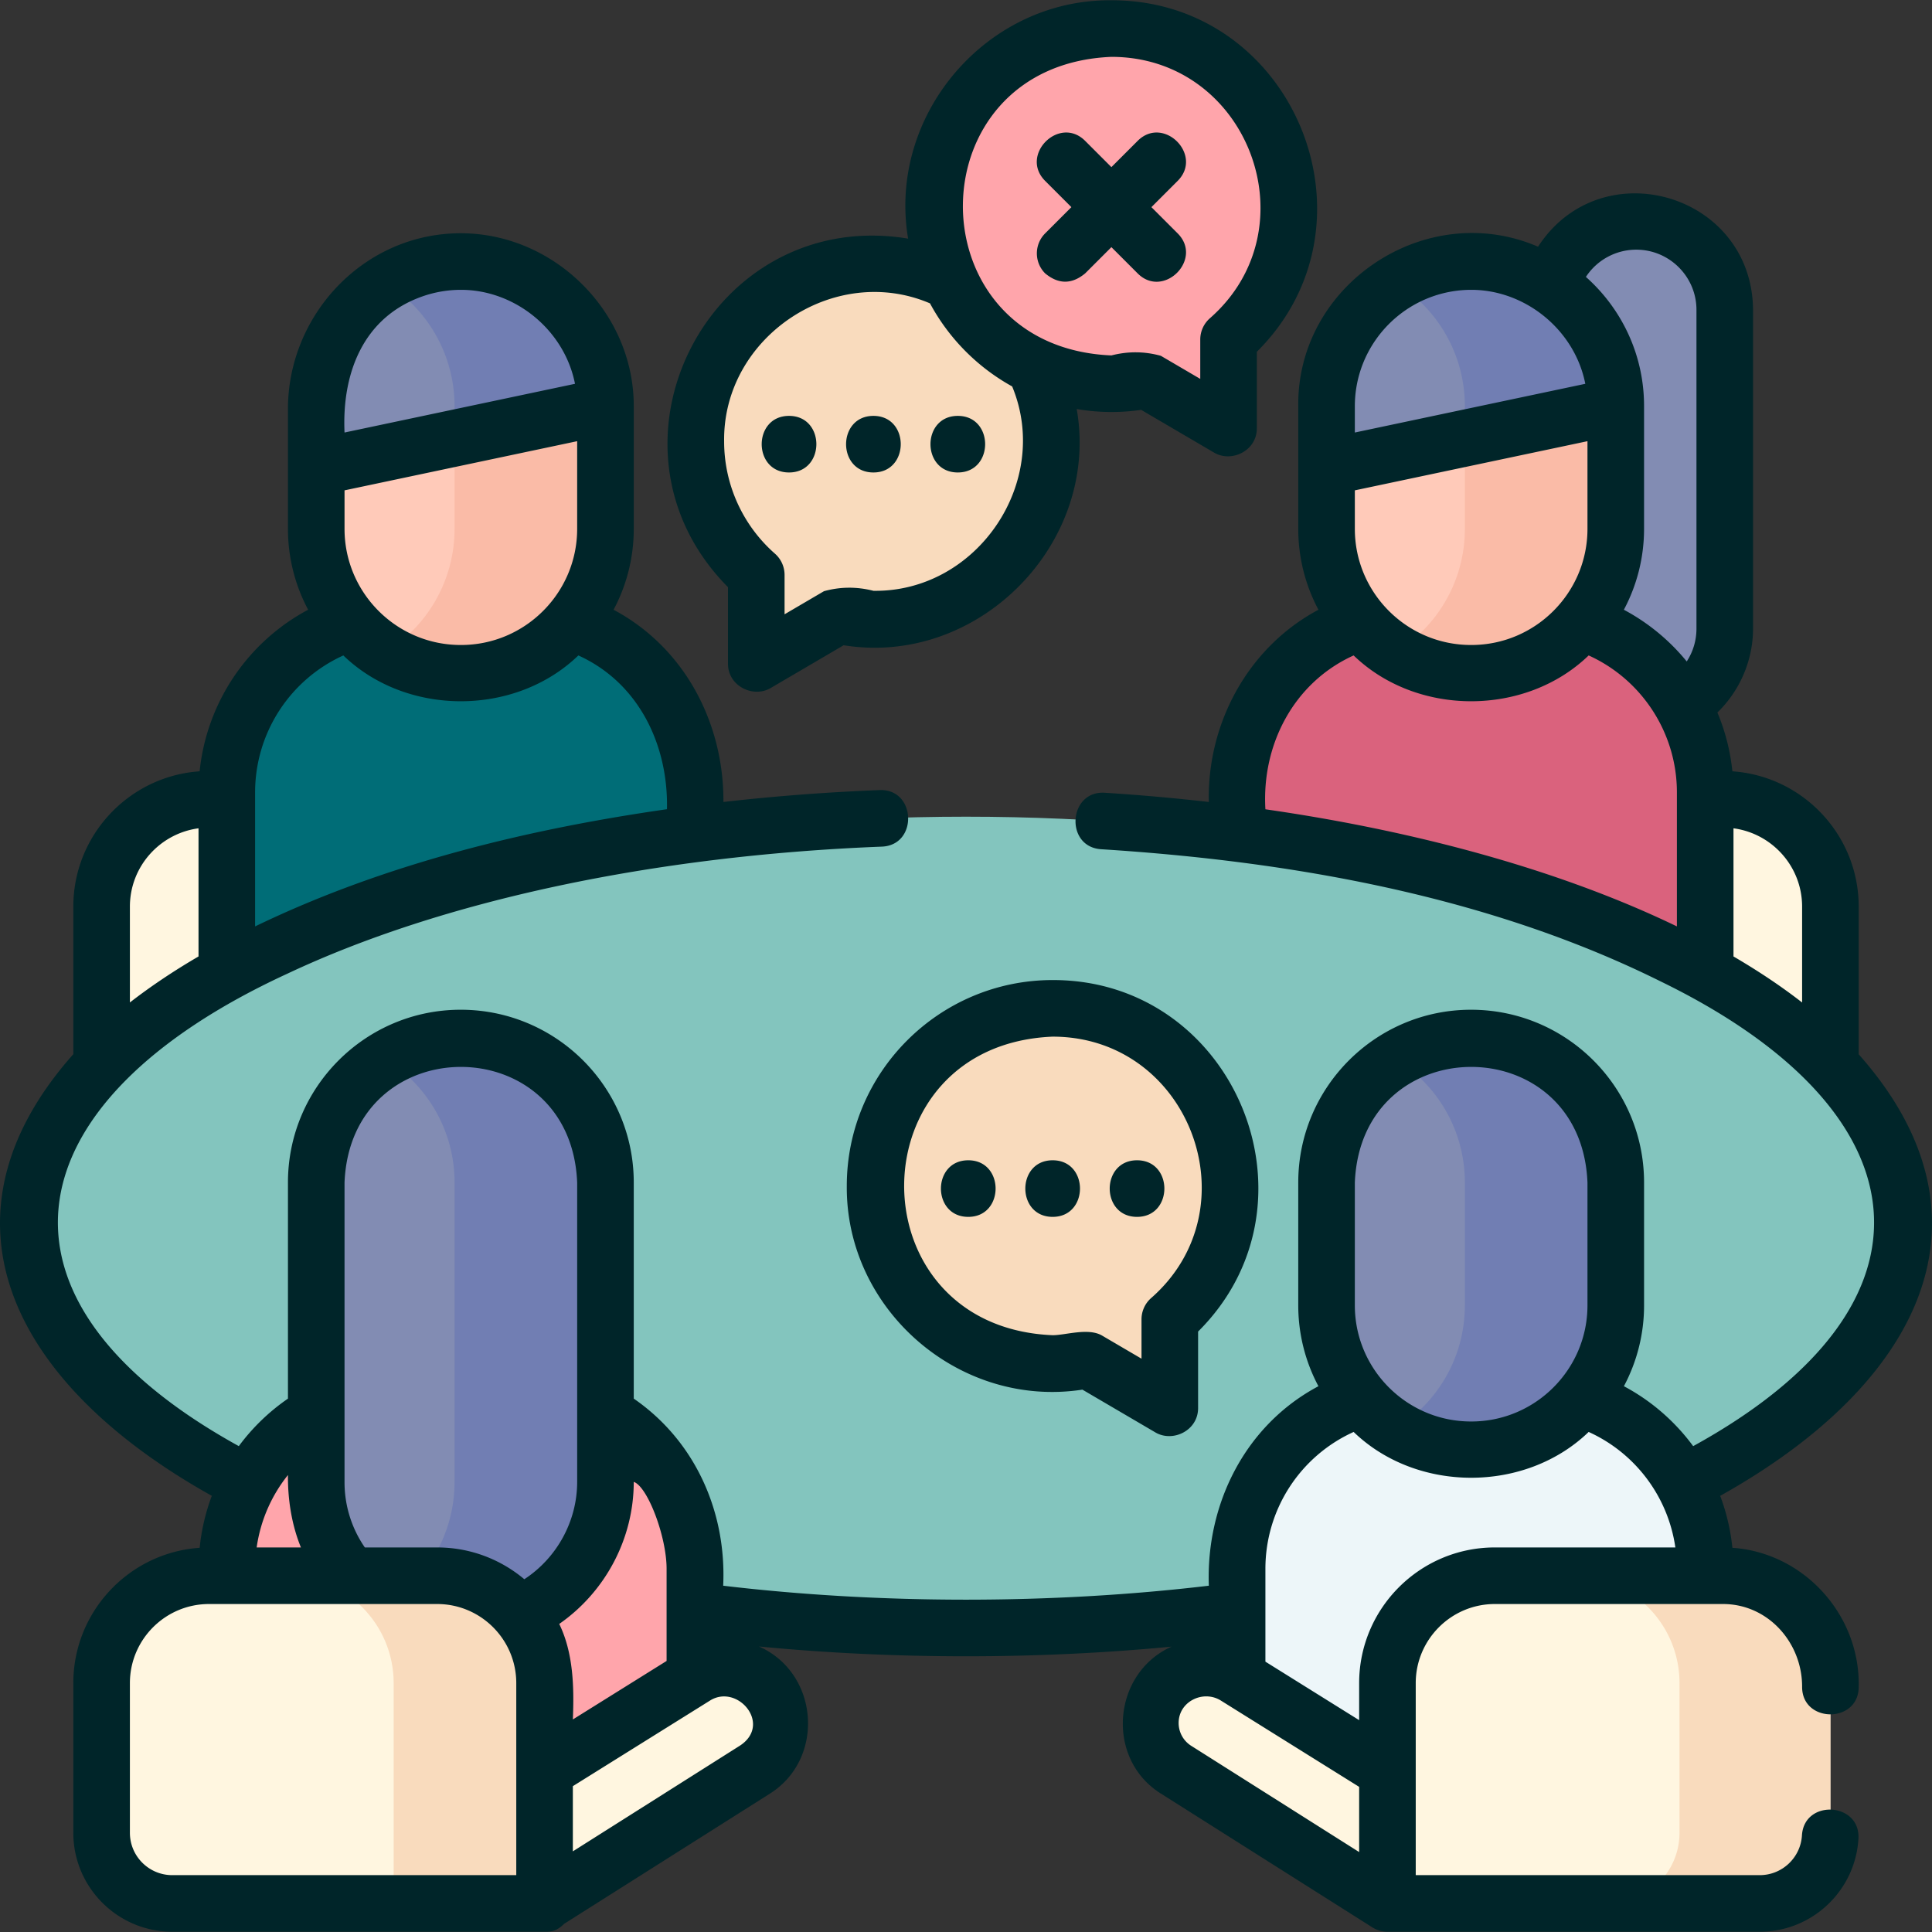
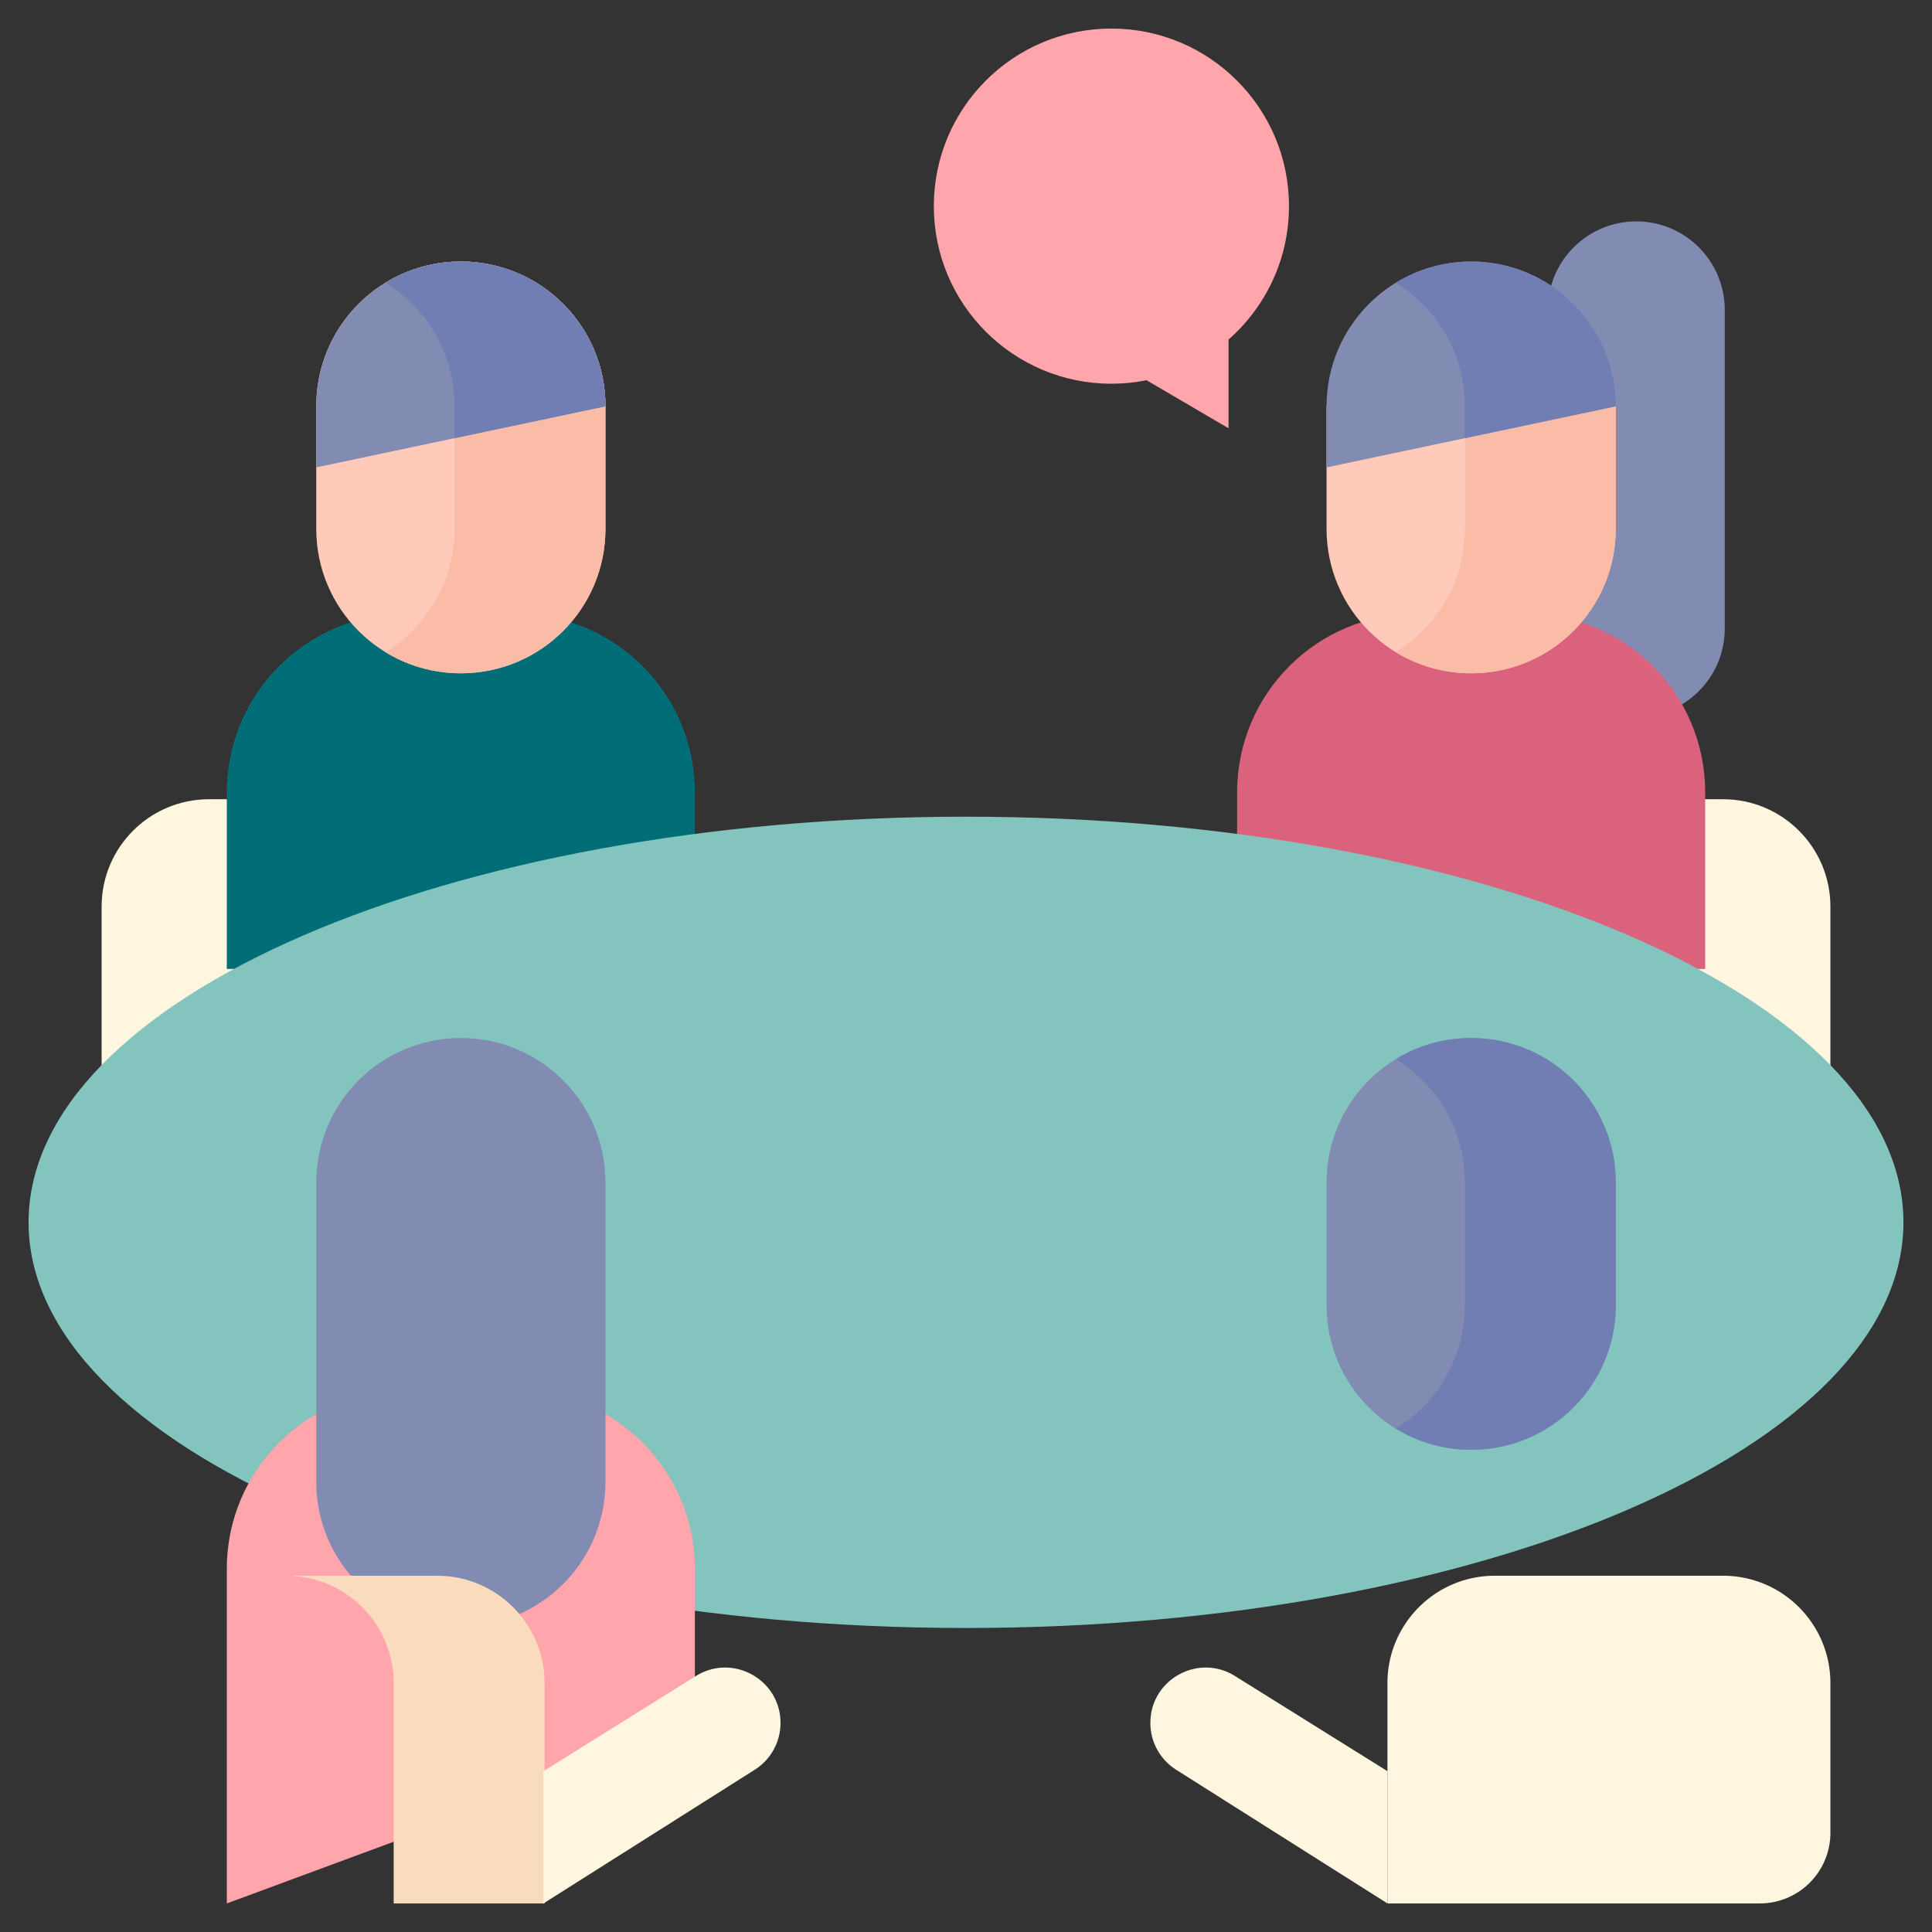
<svg xmlns="http://www.w3.org/2000/svg" xmlns:xlink="http://www.w3.org/1999/xlink" fill="none" viewBox="0 0 512 512">
  <rect x="0" y="0" width="512" height="512" fill="#333333" stroke="none" />
  <g clip-path="url(#A)">
    <g fill="#fff6e0">
      <path d="M144.315 291.165H26.927v-50.9c0-15.718 12.741-28.459 28.459-28.459h60.471c15.718 0 28.459 12.741 28.459 28.459v50.9h-.001zm340.76 0H367.687v-50.9c0-15.718 12.741-28.459 28.459-28.459h60.471c15.717 0 28.459 12.741 28.459 28.459v50.9h-.001z" />
    </g>
    <path d="M184.152 256.785H60.107v-46.824c0-26.12 21.175-47.294 47.295-47.294h29.455c26.121 0 47.295 21.175 47.295 47.294v46.824z" fill="#006d77" />
    <path d="M122.171 178.428h-.083c-21.142 0-38.281-17.139-38.281-38.281v-32.556c0-21.142 17.139-38.281 38.281-38.281h.083c21.142 0 38.281 17.139 38.281 38.281v32.556c0 21.142-17.139 38.281-38.281 38.281z" fill="#ffcab9" />
    <path d="M122.171 69.31h-.083c-7.311 0-14.142 2.051-19.952 5.607 10.992 6.727 18.328 18.843 18.328 32.673v32.556c0 13.831-7.336 25.946-18.328 32.673 5.81 3.556 12.641 5.607 19.952 5.607h.083c21.142 0 38.281-17.139 38.281-38.281v-32.556c0-21.14-17.139-38.279-38.281-38.279z" fill="#fabba7" />
    <use xlink:href="#B" fill="#828cb3" />
    <path d="M120.464 107.671v8.45l39.988-8.45c0-21.187-17.157-38.361-38.322-38.361-7.328 0-14.173 2.061-19.994 5.632 10.992 6.743 18.328 18.878 18.328 32.729z" fill="#717eb3" />
    <path d="M433.628 190.027c-12.95 0-23.449-10.499-23.449-23.45V82.119c0-12.95 10.499-23.449 23.449-23.449s23.45 10.499 23.45 23.449v84.459c0 12.951-10.499 23.449-23.45 23.449z" fill="#828cb3" />
    <path d="M451.894 256.785H327.849v-46.824c0-26.12 21.175-47.294 47.294-47.294h29.455c26.121 0 47.295 21.175 47.295 47.294v46.824h.001z" fill="#da627d" />
    <path d="M428.194 107.591v32.556c0 21.142-17.139 38.281-38.281 38.281h-.083c-21.142 0-38.281-17.139-38.281-38.281v-32.556h76.645z" fill="#ffcab9" />
    <path d="M388.206 107.591v32.556c0 13.831-7.336 25.945-18.328 32.673 5.81 3.556 12.641 5.607 19.952 5.607h.083c21.142 0 38.282-17.139 38.282-38.281V107.59h-39.989v.001z" fill="#fabba7" />
    <path d="M351.549 123.868v-16.197c0-21.186 17.157-38.361 38.322-38.361s38.322 17.175 38.322 38.361l-76.644 16.197z" fill="#828cb3" />
    <path d="M388.206 107.671v8.45l39.989-8.45c0-21.187-17.158-38.361-38.323-38.361-7.328 0-14.173 2.061-19.994 5.632 10.992 6.743 18.328 18.878 18.328 32.729z" fill="#717eb3" />
    <path d="M256.001 431.435c137.204 0 248.431-48.129 248.431-107.501S393.205 216.433 256.001 216.433 7.57 264.563 7.57 323.934s111.226 107.501 248.431 107.501z" fill="#83c5be" />
    <path d="M184.152 458.56L60.107 504.431v-88.69c0-26.121 21.175-47.295 47.295-47.295h29.455c26.121 0 47.295 21.175 47.295 47.295v42.819z" fill="#ffa5ab" />
    <path d="M122.171 430.996h-.083c-21.142 0-38.281-17.14-38.281-38.282V313.37c0-21.142 17.139-38.281 38.281-38.281h.083c21.142 0 38.281 17.139 38.281 38.281v79.344c0 21.142-17.139 38.282-38.281 38.282z" fill="#828cb3" />
-     <path d="M122.171 275.09h-.083c-7.311 0-14.142 2.052-19.952 5.608 10.992 6.727 18.328 18.842 18.328 32.672v79.344c0 13.831-7.336 25.946-18.328 32.673 5.81 3.556 12.641 5.608 19.952 5.608h.083c21.142 0 38.281-17.14 38.281-38.282v-79.344c0-21.14-17.139-38.279-38.281-38.279z" fill="#717eb3" />
-     <path d="M451.894 415.742c0-26.121-21.175-47.295-47.295-47.295h-29.455c-26.12 0-47.294 21.175-47.294 47.295v59.213h124.044v-59.213z" fill="#edf6f9" />
    <path d="M389.913 384.208h-.083c-21.142 0-38.281-17.14-38.281-38.282V313.37c0-21.142 17.139-38.281 38.281-38.281h.083c21.142 0 38.281 17.139 38.281 38.281v32.556c0 21.143-17.139 38.282-38.281 38.282z" fill="#828cb3" />
    <path d="M389.913 275.09h-.083c-7.311 0-14.142 2.052-19.952 5.608 10.992 6.727 18.328 18.842 18.328 32.672v32.556c0 13.831-7.336 25.946-18.328 32.673 5.81 3.556 12.641 5.608 19.952 5.608h.083c21.142 0 38.282-17.14 38.282-38.282v-32.556c0-21.14-17.14-38.279-38.282-38.279z" fill="#717eb3" />
-     <path d="M144.315 504.431H45.642c-10.336 0-18.715-8.379-18.715-18.715v-39.671c0-15.717 12.741-28.459 28.459-28.459h60.471c15.718 0 28.459 12.742 28.459 28.459v58.386h-.001z" fill="#fff6e0" />
    <path d="M115.856 417.586H75.867c15.718 0 28.459 12.742 28.459 28.459v58.386h39.989v-58.386c0-15.717-12.741-28.459-28.459-28.459z" fill="#f9dbbd" />
    <g fill="#fff6e0">
      <path d="M144.017 469.378l40.134-25.047c9.755-6.382 22.697.616 22.697 12.272 0 4.949-2.495 9.564-6.636 12.273l-56.195 35.555v-35.053zm223.67 0l-40.135-25.047c-9.754-6.382-22.697.616-22.697 12.272 0 4.949 2.496 9.564 6.637 12.273l56.195 35.555v-35.053z" />
      <path d="M466.36 504.431h-98.673v-58.386c0-15.717 12.741-28.459 28.459-28.459h60.471c15.717 0 28.459 12.742 28.459 28.459v39.671a18.72 18.72 0 0 1-18.716 18.715z" />
    </g>
    <g fill="#f9dbbd">
-       <path d="M456.616 417.586h-39.989c15.718 0 28.459 12.742 28.459 28.459v39.671a18.72 18.72 0 0 1-18.715 18.715h39.989a18.72 18.72 0 0 0 18.715-18.715v-39.671c0-15.717-12.742-28.459-28.459-28.459zM326.024 314.282c0-25.99-21.069-47.06-47.06-47.06s-47.06 21.069-47.06 47.06 21.069 47.06 47.06 47.06a47.27 47.27 0 0 0 9.316-.926l21.729 12.737v-23.519c9.814-8.624 16.015-21.261 16.015-35.352zM184.405 117.01c0-25.989 21.069-47.06 47.06-47.06s47.06 21.069 47.06 47.06-21.069 47.06-47.06 47.06a47.25 47.25 0 0 1-9.315-.926l-21.73 12.737v-23.519c-9.812-8.624-16.015-21.26-16.015-35.352z" />
-     </g>
+       </g>
    <path d="M341.592 54.63c0-25.99-21.069-47.06-47.06-47.06s-47.059 21.069-47.059 47.06 21.069 47.06 47.059 47.06c3.19 0 6.305-.321 9.316-.926l21.73 12.736V89.981c9.813-8.625 16.014-21.26 16.014-35.351z" fill="#ffa5ab" />
    <g fill="#002529">
-       <path d="M459.1 410.184c-.484-4.77-1.583-9.392-3.234-13.77 53.844-30.071 74.817-74.083 36.708-117.016v-39.132c0-18.992-14.803-34.581-33.475-35.861-.554-5.429-1.911-10.671-3.972-15.584 5.972-5.79 9.449-13.84 9.449-22.243V82.119c-.242-30.865-40.272-42.442-56.978-16.737-29.619-12.815-63.895 9.9-63.546 42.209v32.556c0 7.745 1.94 15.042 5.349 21.443-18.623 9.928-29.515 30.066-29.048 50.944-9.052-1.036-18.259-1.854-27.583-2.445-9.672-.603-10.625 14.353-.948 14.966 50.427 3.194 102.63 12.37 148.209 35.001 70.568 34.322 77.106 85.571 8.676 123.186-4.799-6.518-11.035-11.986-18.357-15.882a45.49 45.49 0 0 0 5.344-21.433v-32.556c0-25.243-20.536-45.779-45.862-45.779-25.243 0-45.78 20.536-45.78 45.779v32.556c0 7.741 1.939 15.035 5.345 21.434-19.459 10.342-29.821 31.263-29.044 52.869-41.633 4.934-87.067 4.934-128.701.001.917-19.544-7.409-38.353-23.699-49.582v-57.278c0-25.243-20.537-45.779-45.863-45.779-25.243 0-45.779 20.536-45.779 45.779v57.282a54.91 54.91 0 0 0-13.025 12.585c-70.52-38.892-60.749-91.301 12.916-125.224 41.049-19.337 96.979-31.285 157.487-33.648 9.689-.378 9.099-15.378-.585-14.984a557.81 557.81 0 0 0-41.39 3.149c.114-20.987-10.295-40.909-29.109-50.94 3.409-6.401 5.349-13.698 5.349-21.443v-32.556c0-24.862-21.054-45.779-45.863-45.779-25.239 0-45.363 20.997-45.779 45.859v32.476c0 7.742 1.938 15.037 5.346 21.436a54.87 54.87 0 0 0-28.753 42.821c-18.671 1.281-33.474 16.87-33.474 35.861v39.102c-38.104 42.906-17.158 86.979 36.7 117.043a54.68 54.68 0 0 0-3.214 13.773c-18.677 1.275-33.486 16.868-33.486 35.862v39.671c0 14.454 11.759 26.213 26.213 26.213h98.366c2.007 0 3.294.029 5.507-2.103l54.707-34.614c14.52-9.382 12.752-31.872-3.086-38.877 35.66 3.448 73.666 3.462 109.334.041-15.679 7.025-17.562 29.561-2.987 38.836l56.195 35.555c1.186.75 2.605 1.162 4.009 1.162h98.673c13.838 0 25.322-10.826 26.143-24.646.575-9.676-14.394-10.572-14.97-.891-.352 5.91-5.259 10.54-11.174 10.54h-91.176v-50.888c0-11.557 9.403-20.961 20.961-20.961h60.47c12.011 0 21.01 10.323 20.961 21.962 0 9.694 14.996 9.694 14.996 0 .433-18.997-14.452-35.557-33.473-36.862zm18.477-169.919v25.405c-5.448-4.235-11.527-8.308-18.185-12.199V219.51c10.247 1.364 18.185 10.14 18.185 20.755zM433.628 66.167c8.796 0 15.952 7.156 15.952 15.952v84.458c0 3.167-.91 6.165-2.578 8.713a54.75 54.75 0 0 0-16.659-13.7c3.409-6.401 5.349-13.699 5.349-21.443v-32.556c0-13.592-5.961-25.814-15.412-34.206a15.94 15.94 0 0 1 13.348-7.218zm-74.581 73.98v-10.199l61.65-13.029v23.228c0 16.974-13.809 30.783-30.783 30.783h-.083c-16.975-.001-30.784-13.809-30.784-30.783zm20.711-61.624a30.86 30.86 0 0 1 10.136-1.715c14.362 0 27.43 10.642 30.226 24.907l-61.074 12.907v-6.95c.001-13.472 8.669-24.948 20.712-29.149zm-44.411 135.949c-1.021-17.077 7.464-33.563 23.38-40.775 16.763 16.192 45.53 16.187 62.287 0 14.11 6.394 23.381 20.575 23.381 36.264v35.546c-29.772-14.388-67.457-25.052-109.048-31.035zM91.305 140.147v-10.199l61.65-13.029v23.228c0 16.974-13.809 30.783-30.784 30.783h-.082c-16.975-.001-30.784-13.809-30.784-30.783zm20.711-61.624a30.86 30.86 0 0 1 10.136-1.715c14.362 0 27.431 10.642 30.227 24.907l-61.074 12.907c-.712-15.456 4.78-30.542 20.711-36.099zm-21.028 95.176c16.763 16.19 45.528 16.184 62.285-.002 16.041 7.269 23.854 23.774 23.481 40.753-37.391 5.361-75.01 14.558-109.149 31.059v-35.548a39.84 39.84 0 0 1 23.384-36.262zM52.61 219.51v33.959c-6.664 3.892-12.735 7.964-18.185 12.194v-25.398c0-10.615 7.938-19.391 18.185-20.755zm124.044 196.232v24.429l-24.842 15.503c.353-8.456.158-17.579-3.608-25.315 12.183-8.467 19.747-22.559 19.747-37.645 3.677 1.238 8.703 14.512 8.703 23.028zM91.305 313.37c1.675-40.806 59.969-40.862 61.65 0v79.344c0 10.44-5.389 20.169-14.004 25.8-6.252-5.254-14.309-8.426-23.096-8.426H96.684a30.4 30.4 0 0 1-5.379-17.374V313.37zm-11.557 96.718h-11.73c1.006-7.081 3.88-13.685 8.291-19.192-.061 6.471.984 13.199 3.439 19.192zm-45.323 75.628v-39.671c0-11.557 9.403-20.961 20.961-20.961h60.47c11.558 0 20.961 9.404 20.961 20.961v50.888H45.642c-6.185 0-11.217-5.032-11.217-11.217zm161.722-23.139l-44.334 28.05v-17.275l36.309-22.66c7.295-4.629 16.552 6.228 8.025 11.885zm162.9-149.207c1.675-40.806 59.97-40.862 61.65 0v32.556c0 16.975-13.809 30.784-30.783 30.784h-.083c-16.975 0-30.784-13.809-30.784-30.784V313.37zm-46.694 143.233c0-5.751 6.586-8.857 11.229-5.912l36.607 22.846v17.278l-44.632-28.238a7.15 7.15 0 0 1-3.204-5.974zm47.836-10.558v9.816l-24.842-15.503v-24.615a39.77 39.77 0 0 1 23.382-36.262c16.762 16.188 45.527 16.184 62.283 0 12.408 5.613 21.055 17.203 22.974 30.608h-47.841c-19.826-.001-35.956 16.13-35.956 35.956zM224.408 314.283c-.272 32.906 29.948 58.979 62.444 53.986l19.367 11.352c4.559 2.67 11.289-.458 11.289-6.469v-20.275c34.233-33.992 9.762-93.233-38.543-93.152-30.083 0-54.557 24.475-54.557 54.558zm54.557-39.562c36.274.001 53.352 45.4 26.096 69.281-1.62 1.423-2.549 3.476-2.549 5.631v10.433l-10.44-6.119c-3.667-2.148-9.668-.103-13.106-.103-52.489-2.174-52.465-76.96-.001-79.123zm-22.364 47.761c9.65 0 9.666-14.996 0-14.996-9.649 0-9.665 14.996 0 14.996zm22.364 0c9.649 0 9.665-14.996 0-14.996-9.648 0-9.664 14.996 0 14.996zm22.363 0c9.649 0 9.665-14.996 0-14.996-9.648 0-9.664 14.996 0 14.996zM192.922 175.88c0 6.009 6.731 9.14 11.289 6.469l19.367-11.351c35.695 5.758 67.999-26.997 61.761-62.601 5.687.974 11.381 1.047 17.081.22l19.368 11.351c4.558 2.671 11.289-.457 11.289-6.469V93.225C367.305 59.236 342.843-.008 294.533.073c-33.165-.306-59.38 30.5-53.871 63.166-52.351-8.631-85.03 54.745-47.739 92.367v20.274h-.001zM294.533 15.068c36.274.001 53.352 45.399 26.096 69.281a7.5 7.5 0 0 0-2.548 5.631v10.433l-10.44-6.119c-4.33-1.198-8.699-1.232-13.107-.103-52.498-2.179-52.457-76.963-.001-79.123zM191.903 117.01c-.413-27.645 29.172-47.463 54.556-36.615 4.986 9.265 12.572 16.929 21.776 22.015 10.51 25.346-9.302 54.564-36.77 54.161-4.408-1.128-8.777-1.094-13.106.103l-10.44 6.12V152.36c0-2.156-.929-4.207-2.549-5.631-8.558-7.52-13.467-18.353-13.467-29.719zm17.198 8.2c9.65 0 9.666-14.996 0-14.996-9.649 0-9.665 14.996 0 14.996zm22.364 0c9.649 0 9.665-14.996 0-14.996-9.65 0-9.666 14.996 0 14.996zm22.364 0c9.649 0 9.665-14.996 0-14.996-9.649 0-9.665 14.996 0 14.996zm23.147-52.759c3.534 2.928 7.069 2.928 10.603 0l6.954-6.954 6.954 6.954c6.854 6.856 17.459-3.749 10.603-10.603l-6.954-6.954 6.954-6.954c6.856-6.855-3.749-17.458-10.603-10.603l-6.954 6.954-6.954-6.954c-6.854-6.856-17.459 3.749-10.603 10.603l6.954 6.954-6.954 6.954a7.5 7.5 0 0 0 0 10.603z" />
-     </g>
+       </g>
  </g>
  <defs>
    <clipPath id="A">
      <path fill="#fff" d="M0 0h512v512H0z" />
    </clipPath>
    <path id="B" d="M83.807 123.868v-16.197c0-21.186 17.157-38.361 38.322-38.361s38.322 17.175 38.322 38.361l-76.644 16.197z" />
  </defs>
</svg>